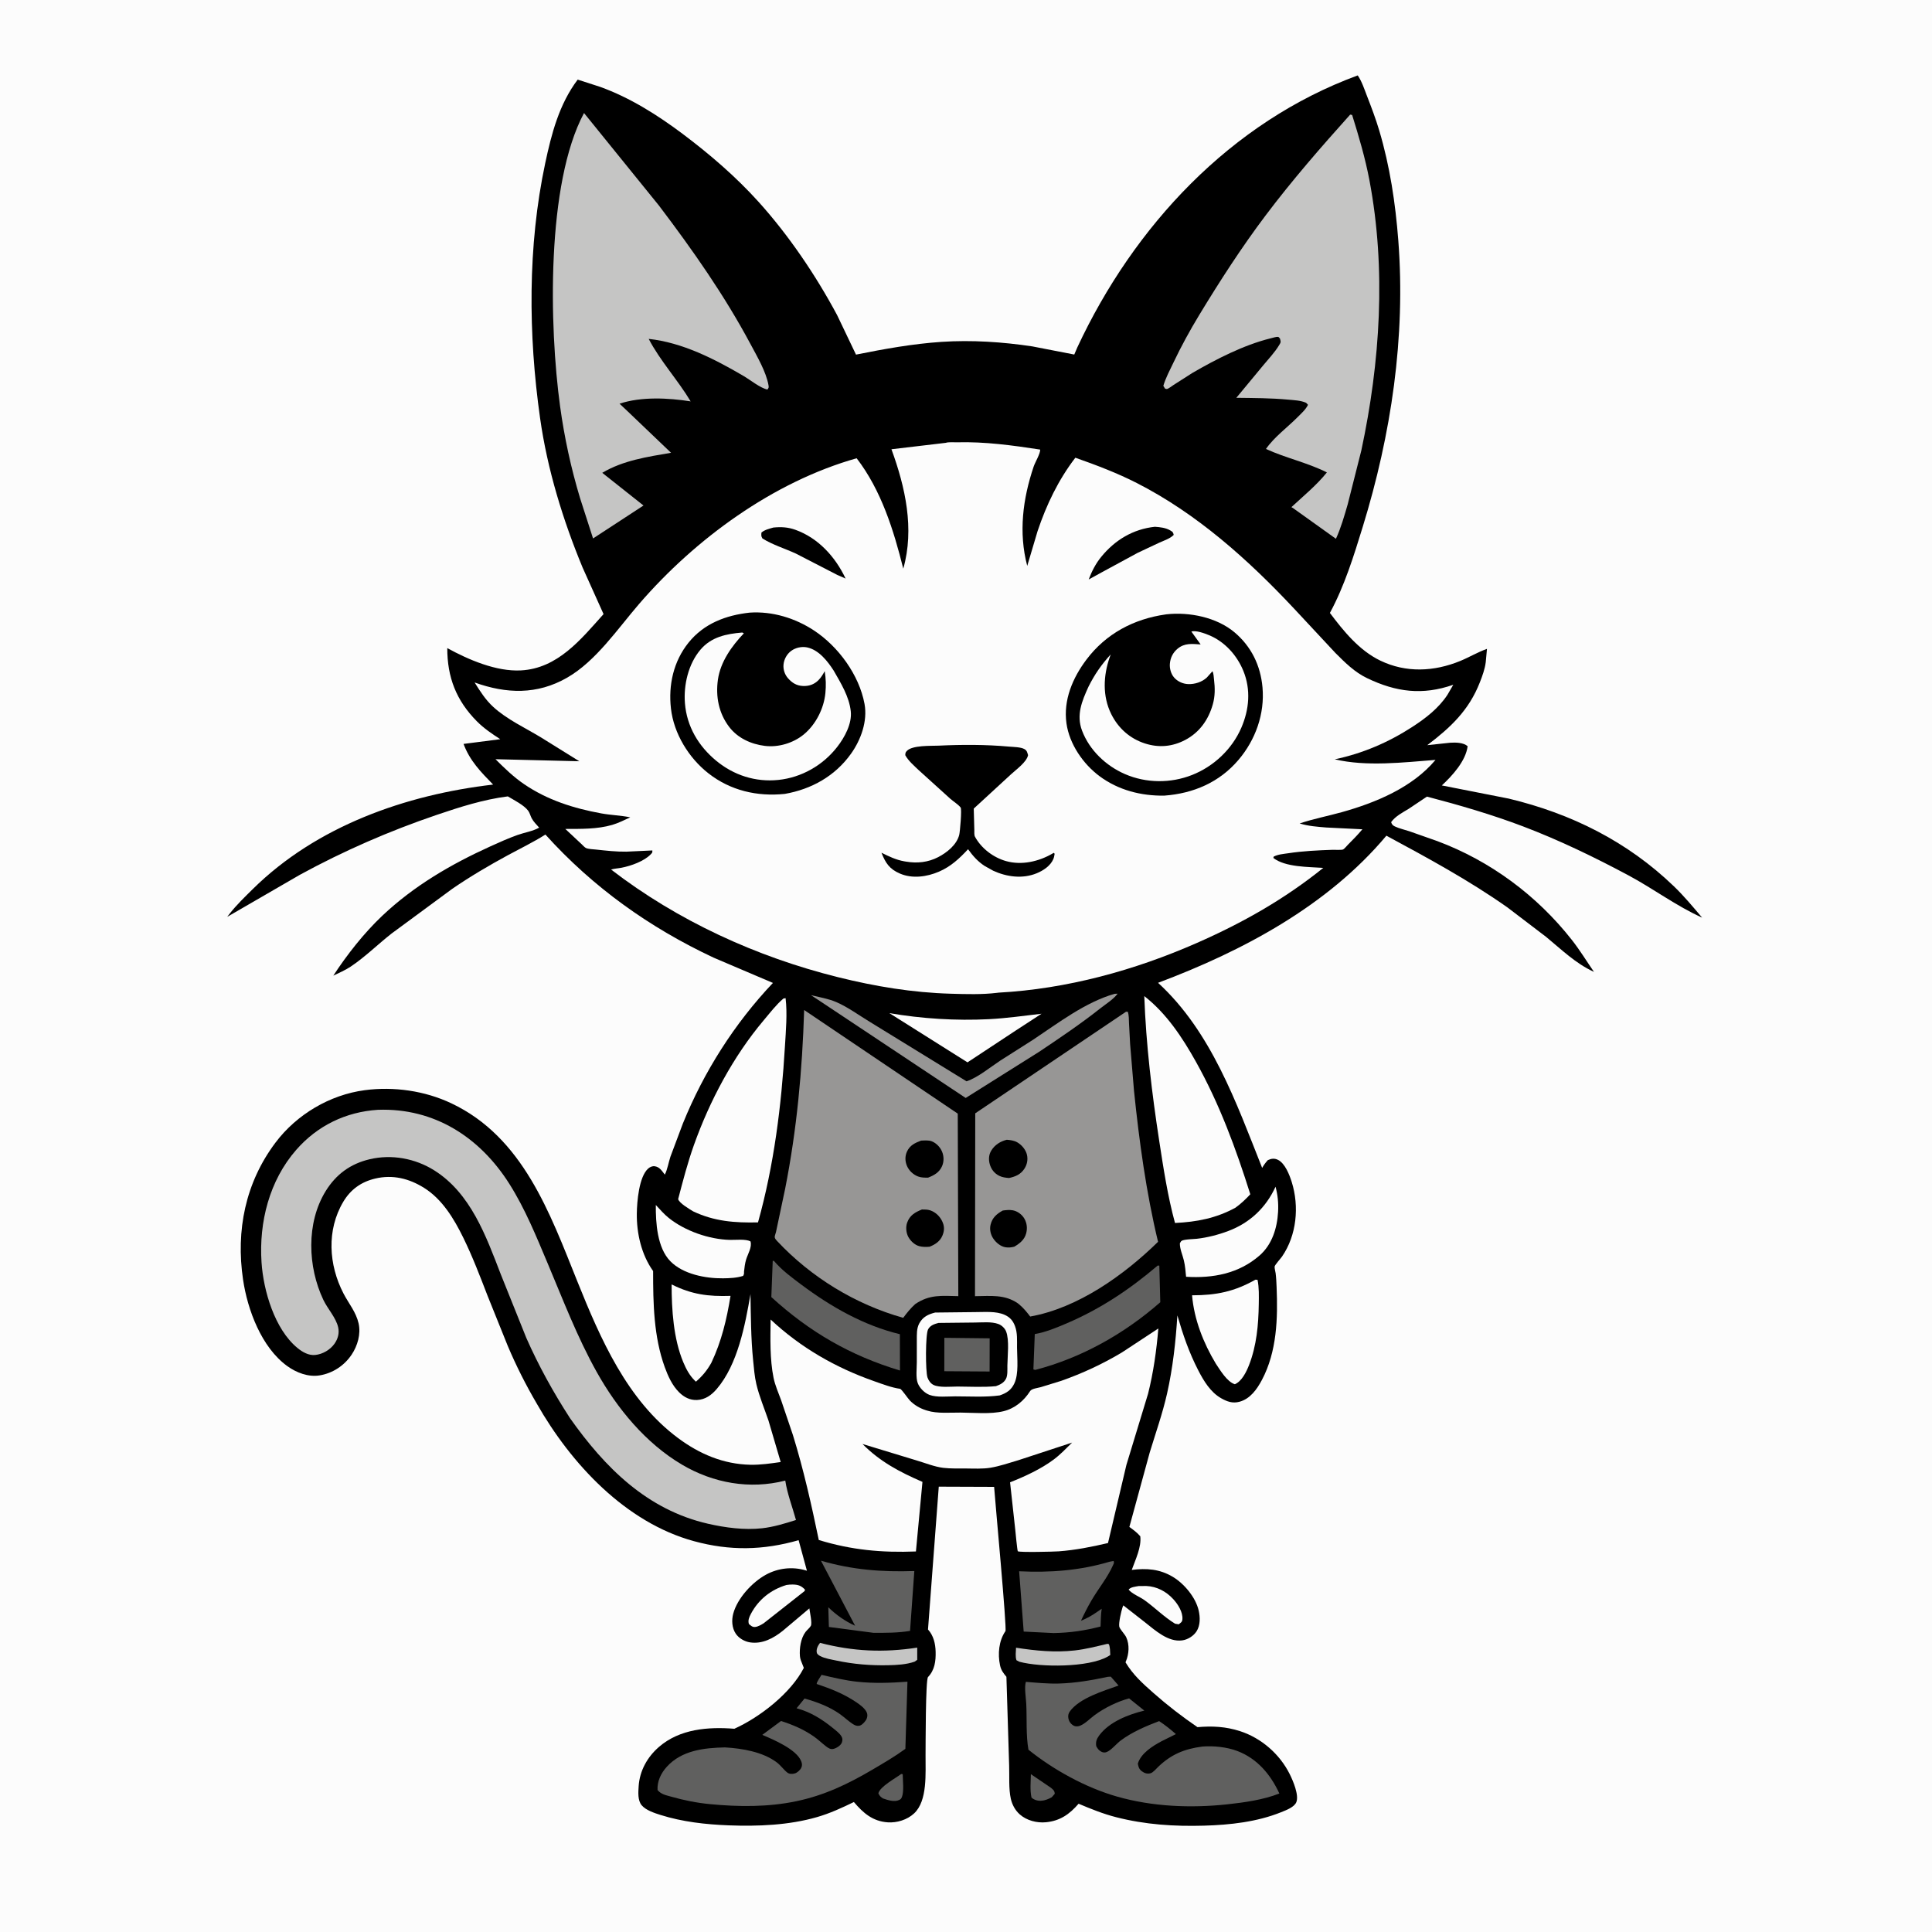
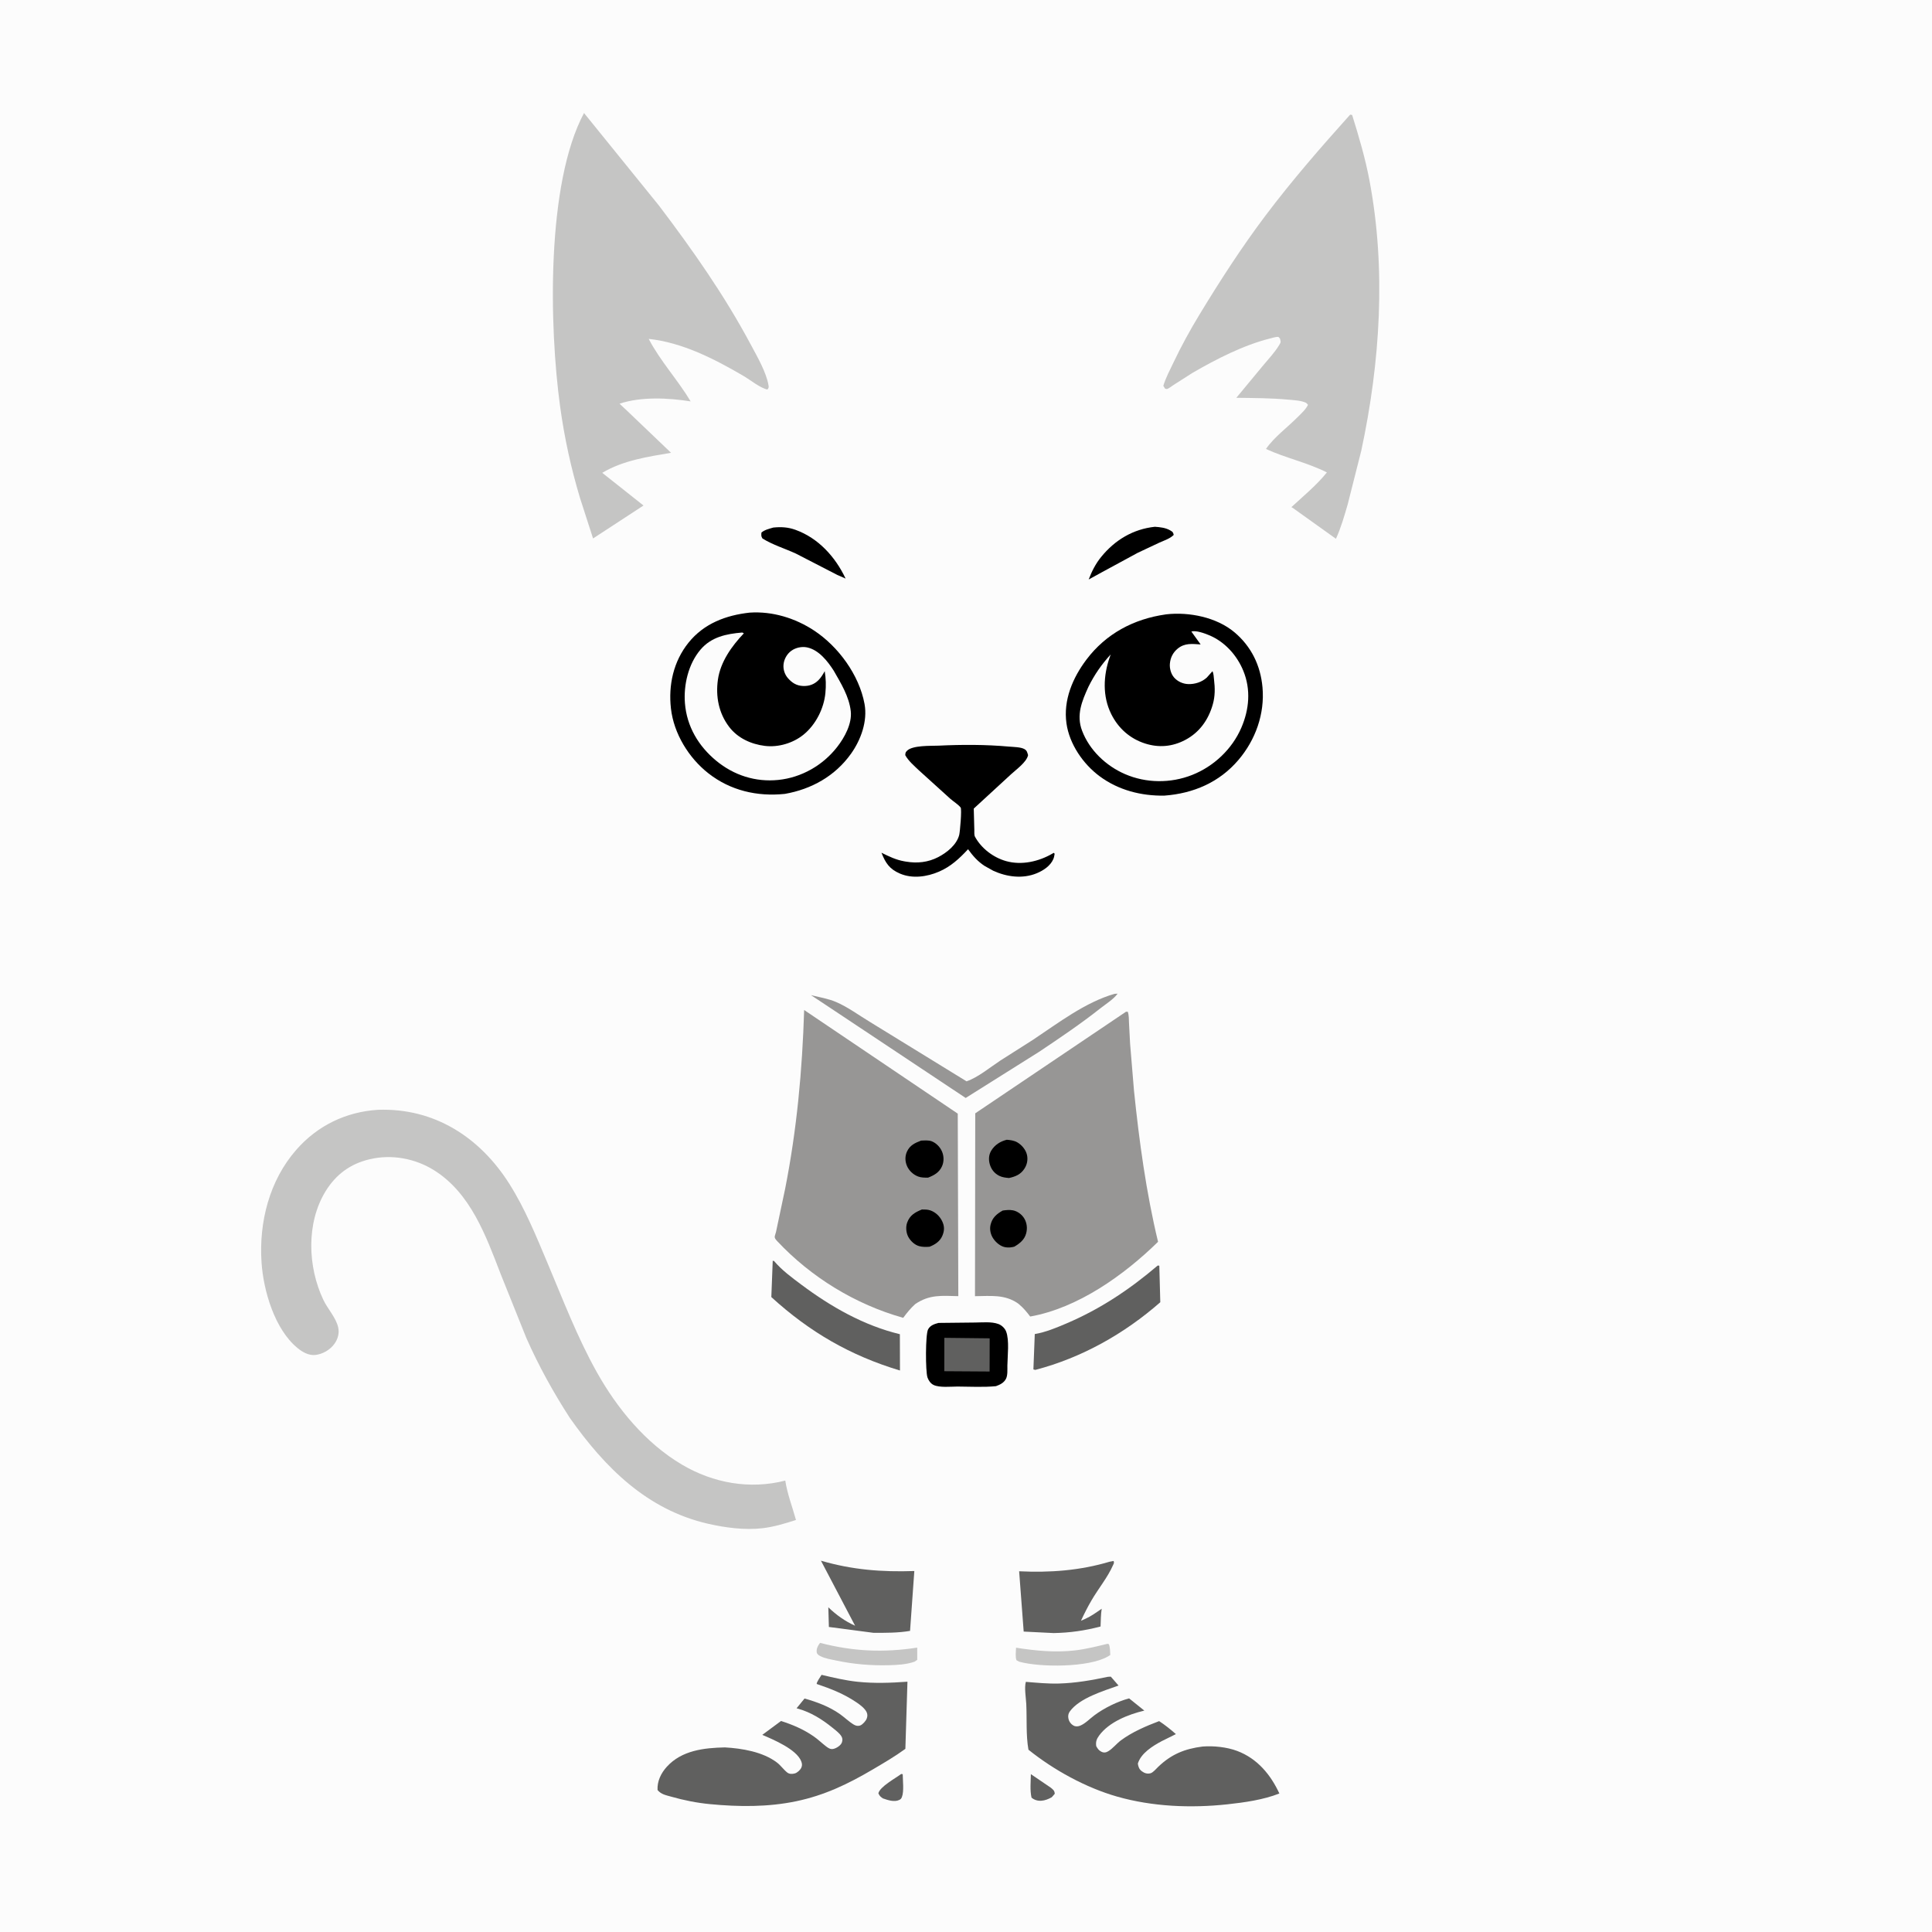
<svg xmlns="http://www.w3.org/2000/svg" version="1.1" style="display: block;" viewBox="0 0 2048 2048" width="1024" height="1024">
  <path transform="translate(0,0)" fill="rgb(252,252,252)" d="M -0 -0 L 2048 0 L 2048 2048 L -0 2048 L -0 -0 z" />
-   <path transform="translate(0,0)" fill="rgb(0,0,0)" d="M 1439.25 79.939 C 1443.56 86.135 1446.27 94.523 1449 101.557 C 1453.71 113.687 1458.34 125.877 1462.06 138.351 C 1473.37 176.294 1479.25 215.612 1482.27 255 C 1490.13 357.546 1474.75 460.439 1444.57 558.435 C 1435.08 589.271 1425.18 621.27 1409.75 649.724 C 1424.28 669.099 1440.86 689.494 1463.13 700.248 C 1490.42 713.426 1520.09 712.032 1547.81 700.689 C 1557.46 696.74 1566.39 691.303 1576.25 687.826 L 1574.94 702 C 1574.01 709.292 1571.38 716.492 1568.71 723.303 C 1557.1 752.973 1537.78 771.071 1512.96 789.906 L 1537.22 787.329 C 1543.15 786.95 1551.19 787.035 1555.76 791 C 1553.81 806.661 1539.39 822.442 1528.39 832.597 L 1599.46 846.582 C 1665.72 862.483 1725.01 892.009 1774.33 939.443 C 1785.1 949.793 1794.65 961.346 1804.31 972.712 C 1777.16 960.558 1752.54 941.985 1726.22 927.91 C 1690.14 908.62 1652.87 890.588 1614.61 876.058 C 1581.4 863.446 1546.97 853.428 1512.61 844.434 L 1493.42 857.288 C 1486.66 861.441 1479.43 864.972 1474.66 871.5 C 1475.38 873.756 1476.28 874.94 1478.5 876.007 C 1483.18 878.253 1488.99 879.507 1493.94 881.16 L 1523.66 891.624 C 1579.81 912.596 1629.18 949.218 1666.18 996.287 C 1674.65 1007.06 1681.88 1018.94 1689.67 1030.21 C 1670.27 1021.4 1655.22 1006.53 1638.92 993.119 L 1597.81 961.795 C 1556.92 933.043 1513.55 909.532 1469.64 885.867 C 1407.28 960.258 1317.24 1008.19 1227.58 1041.82 C 1284.02 1093.56 1310.41 1168.75 1337.94 1238.03 C 1339.68 1234.94 1341.55 1232.44 1343.92 1229.81 C 1347.55 1228.11 1350.9 1227.63 1354.67 1229.47 C 1362.16 1233.12 1366.9 1245.36 1369.28 1252.95 C 1377.39 1278.85 1374.59 1309.36 1359 1332 C 1357.7 1333.89 1351.39 1340.89 1351.16 1342.57 C 1350.93 1344.2 1352 1347.93 1352.23 1349.71 C 1352.84 1354.58 1353.05 1359.47 1353.25 1364.36 C 1354.64 1397.55 1353.6 1432.84 1337.67 1462.81 C 1332.46 1472.63 1325.32 1482.8 1313.97 1485.9 C 1306.64 1487.9 1300.77 1485.79 1294.39 1482.15 C 1283.09 1475.69 1275.97 1463.81 1270.18 1452.57 C 1260.34 1433.45 1254.05 1415 1248.06 1394.4 C 1246.36 1422 1243.24 1450.08 1237.17 1477.07 C 1232.38 1498.37 1225.02 1519.08 1218.68 1539.96 L 1197.18 1618.63 C 1201.44 1621.68 1205.28 1624.5 1208.74 1628.5 C 1210.2 1639.85 1203.51 1653.53 1199.7 1664.18 C 1215.36 1662.21 1229.27 1663.21 1243.13 1671.45 C 1255.17 1678.61 1267.44 1693.23 1270.63 1707.12 C 1272.28 1714.28 1272.49 1722.88 1268.39 1729.28 C 1265.2 1734.24 1259.06 1738.06 1253.23 1738.87 C 1238.42 1740.95 1224.71 1728.37 1214 1719.93 L 1190.77 1701.75 L 1189.95 1703.76 C 1188.58 1707.94 1185.71 1720.18 1186.48 1724.27 C 1186.98 1726.91 1192.4 1732.4 1193.82 1735.5 C 1197.49 1743.51 1196.82 1753.24 1193.46 1761.22 L 1193.08 1762.11 C 1200.97 1775.28 1211.11 1784.4 1222.52 1794.47 C 1237.38 1807.6 1252.99 1819.66 1269.37 1830.85 C 1285.1 1829.49 1299.38 1830.2 1314.5 1835.09 C 1337.15 1842.42 1356.64 1859.49 1367.2 1880.74 C 1370.67 1887.71 1377.25 1903.08 1374.11 1910.5 C 1371.88 1915.76 1363.17 1918.95 1358.09 1921 C 1332.5 1931.33 1303.84 1934.49 1276.47 1935.27 C 1244.6 1936.17 1214.2 1934.23 1183.21 1926.32 C 1169.46 1922.82 1156.39 1917.53 1143.35 1912.03 C 1133.74 1923.17 1123.62 1930.29 1108.59 1931.68 C 1099.01 1932.57 1088.31 1929.8 1081.01 1923.35 C 1076.11 1919.02 1072.9 1913.01 1071.48 1906.66 C 1069.15 1896.23 1070.11 1882.48 1069.74 1871.67 L 1066.84 1777.48 C 1063.49 1773.46 1061.14 1770.41 1060.06 1765.22 C 1057.55 1753.25 1058.74 1739.29 1065.81 1729.08 C 1067.53 1726.59 1054.85 1591.51 1053.81 1576.14 L 995.134 1575.92 L 983.721 1727.33 C 989.59 1733.73 991.603 1742.39 991.812 1750.89 C 992.057 1760.83 990.88 1770.27 983.749 1777.72 C 981.081 1780.51 981.228 1850.47 981.127 1860.55 C 980.94 1879.09 983.516 1908.82 968.951 1922.32 C 961.66 1929.07 950.809 1932.45 940.943 1931.75 C 924.996 1930.6 915.036 1921.87 905.154 1910.22 C 892.426 1916.39 879.817 1922.22 866.182 1926.17 C 836.288 1934.84 803.394 1936.12 772.405 1934.94 C 748.079 1934.01 723.416 1931.25 700.138 1923.91 C 693.694 1921.88 684.697 1918.97 680.219 1913.67 C 675.868 1908.53 676.596 1899.8 676.995 1893.5 C 678.038 1877.03 686.276 1862.4 698.58 1851.77 C 720.689 1832.66 750.636 1830.39 778.466 1832.55 C 805.531 1820.3 838.304 1794.89 852.091 1768.04 L 850.5 1764.03 C 849.353 1761.23 848.214 1758.65 847.959 1755.58 C 847.274 1747.35 848.83 1736.72 853.844 1730 C 855.43 1727.87 858.317 1725.69 859.519 1723.44 C 861.059 1720.57 858.424 1708.69 857.945 1704.98 L 829.864 1728.65 C 820.017 1736.58 808.091 1743.01 795 1740.98 C 789.262 1740.09 783.209 1736.64 779.932 1731.77 C 775.836 1725.7 775.393 1717.41 777.267 1710.5 C 781.692 1694.18 797.303 1677.24 811.965 1669.22 C 824.822 1662.2 839.961 1660.48 853.991 1664.64 L 855.381 1665.07 L 846.568 1632.67 C 808.798 1643.47 773.676 1644.08 735.692 1633.72 C 663.09 1613.94 605.407 1551.78 569.118 1488.09 C 557.596 1468.46 547.123 1447.75 538.271 1426.78 L 517.01 1374 C 508.962 1353.17 500.928 1332.06 491.091 1312 C 481.282 1292 468.876 1271.28 449.534 1259.19 C 433.574 1249.21 416.283 1244.92 397.658 1249.34 C 382.889 1252.85 371.663 1260.88 363.938 1273.84 C 346.046 1303.87 348.373 1340.76 364.088 1371.1 C 369.683 1381.91 377.354 1390.69 380.126 1402.82 C 382.688 1414.04 379.046 1426.55 372.78 1435.93 C 364.991 1447.59 352.782 1455.66 338.906 1457.96 C 326.807 1459.98 314.087 1455.06 304.412 1448.04 C 277.14 1428.24 262.388 1388.47 257.643 1356.42 C 249.931 1304.34 260.121 1253.62 292.057 1211.18 C 314.442 1181.43 349.568 1160.55 386.567 1155.65 C 417.452 1151.55 450.39 1156.26 478.496 1169.58 C 554.394 1205.54 582.804 1285.75 612.034 1358.4 C 636.477 1419.15 664.693 1484.23 718.84 1524.46 C 741.498 1541.3 766.791 1552.1 795.373 1552.7 C 806.148 1552.92 816.92 1551.34 827.557 1549.81 L 814.583 1505.73 C 810.266 1493.1 804.854 1480.26 801.78 1467.29 C 799.827 1459.06 799.186 1450.31 798.336 1441.9 C 795.987 1418.62 795.947 1395.21 795.535 1371.83 C 789.915 1404.49 782.029 1446.43 759.79 1472.36 C 754.258 1478.82 747.698 1483.63 738.93 1484.05 C 731.414 1484.4 725.095 1481.11 719.811 1475.83 C 712.576 1468.61 708.079 1458.66 704.651 1449.19 C 692.904 1416.72 692.329 1381.49 692.322 1347.36 C 679.948 1330.05 674.792 1307.46 675.057 1286.42 C 675.215 1273.81 677.321 1247.42 687.076 1238.73 C 688.948 1237.06 691.525 1235.9 694.075 1236.28 C 699.367 1237.07 701.65 1241.26 704.749 1245.16 C 707.551 1239.65 708.708 1232.08 710.7 1226.09 L 723.913 1190.88 C 746.174 1135.98 778.601 1084.97 819.337 1041.94 L 756.505 1015.17 C 688.535 983.318 628.461 940.481 578.164 884.661 C 565.392 892.75 551.776 899.289 538.5 906.49 C 518.434 917.374 498.268 929.234 479.453 942.16 L 414.986 989.656 C 400.637 1000.94 386.739 1014.68 371.629 1024.72 C 366.016 1028.45 359.4 1031.29 353.326 1034.22 C 367.864 1011.98 385.876 989.036 405.199 970.77 C 438.84 938.97 478.054 916.141 519.982 897.118 C 529.367 892.86 538.831 888.61 548.539 885.135 C 555.611 882.604 565.204 881.043 571.541 877.325 C 568.82 874.295 565.473 870.976 563.589 867.364 C 562.247 864.791 561.557 861.634 559.821 859.313 C 555.394 853.392 544.675 848.031 538.297 844.204 C 512.648 847.434 487.304 855.531 462.899 863.825 C 412.881 880.823 364.431 901.919 318.027 927.243 L 240.865 971.909 L 243.702 968.22 C 251.014 958.995 259.506 950.803 267.869 942.546 C 335.508 875.761 429.819 842.478 522.736 831.683 C 509.668 818.306 498.023 806.445 491.383 788.587 L 530.306 783.587 C 521.651 778.004 512.764 771.956 505.5 764.613 C 483.592 742.467 474.105 717.933 474.124 687.01 C 496.62 699.349 526.067 712.054 552.219 710.66 C 591.184 708.582 615.677 677.902 639.786 650.965 L 617.648 601.795 C 596.73 551.353 580.2 497.548 572.535 443.404 C 559.954 354.544 559.238 260.967 577.954 173 C 584.625 141.652 592.763 110.401 612.378 84.391 L 636 92.019 C 667.702 103.386 697.189 122.046 723.988 142.176 C 752.375 163.5 779.982 187.265 803.818 213.644 C 836.055 249.321 864.648 291.6 887.349 333.973 L 907.397 375.906 C 937.381 369.901 967.433 364.44 998 362.4 C 1029.97 360.267 1062.62 362.449 1094.27 367.187 L 1138.77 375.825 L 1142.04 368.171 C 1201.87 239.898 1304.5 129.419 1439.25 79.939 z" />
  <path transform="translate(0,0)" fill="rgb(96,96,95)" d="M 1092.77 1880.68 L 1114 1895.11 C 1116.63 1897.35 1117.81 1898.09 1118.09 1901.5 L 1114.87 1905.17 C 1111.53 1907.05 1107.71 1908.61 1103.85 1908.86 C 1099.97 1909.11 1096.38 1908.06 1093.45 1905.55 C 1091.67 1897.72 1092.64 1888.7 1092.77 1880.68 z" />
  <path transform="translate(0,0)" fill="rgb(96,96,95)" d="M 955.306 1880.5 L 956.918 1880.69 C 956.987 1887.31 958.435 1899.09 956.024 1905 C 955.347 1906.66 954.762 1907.28 953.188 1908.04 C 947.891 1910.57 941.06 1908.15 935.873 1906.36 C 933.249 1904.46 932.55 1904.03 931.108 1901 C 932.768 1893.88 949.204 1885.09 955.306 1880.5 z" />
  <path transform="translate(0,0)" fill="rgb(252,252,252)" d="M 1206.95 1681.29 L 1215.07 1681.22 C 1226.26 1681.69 1236.25 1686.98 1243.72 1695.17 C 1248.7 1700.63 1254.06 1708.98 1253.39 1716.65 C 1253.13 1719.57 1251.59 1720.1 1249.5 1721.84 L 1245.64 1721.2 C 1233.88 1714 1224.35 1704.24 1213.21 1696.23 C 1208.38 1692.76 1199.87 1689.49 1196.38 1685.03 C 1198.79 1682.21 1203.46 1681.98 1206.95 1681.29 z" />
  <path transform="translate(0,0)" fill="rgb(252,252,252)" d="M 833.704 1680.15 C 835.903 1679.84 837.993 1679.61 840.219 1679.65 C 846.124 1679.77 849.103 1680.83 853.241 1684.96 L 853.025 1686.5 L 809.483 1720.76 C 806.888 1722.32 803.577 1724.35 800.5 1724.65 C 797.534 1724.95 795.984 1723.24 793.862 1721.5 C 792.685 1717.74 794.103 1714.34 795.932 1710.86 C 804.002 1695.52 817.315 1685.04 833.704 1680.15 z" />
  <path transform="translate(0,0)" fill="rgb(197,197,196)" d="M 1173.97 1742.5 L 1175.49 1742.92 C 1176.84 1746.55 1176.74 1750.52 1176.94 1754.36 L 1174.22 1756.05 C 1153.93 1767.63 1103.2 1767.65 1080.49 1761.5 L 1077.5 1759.91 C 1076.1 1756.1 1076.93 1750.7 1077.05 1746.64 C 1097.87 1749.86 1118.25 1751.91 1139.28 1749.53 C 1151.01 1748.2 1162.5 1745.23 1173.97 1742.5 z" />
  <path transform="translate(0,0)" fill="rgb(197,197,196)" d="M 869.262 1741.5 C 904.26 1750.58 936.548 1752.04 972.299 1746.54 L 972.305 1759.5 L 969.5 1761.44 C 960.819 1764.5 950.622 1765.01 941.491 1765.21 C 922.867 1765.61 904.721 1764.14 886.482 1760.24 C 881.167 1759.1 874.321 1758.08 869.5 1755.51 C 868.009 1754.72 866.15 1753.54 865.814 1751.79 C 865.08 1747.98 867.08 1744.44 869.262 1741.5 z" />
  <path transform="translate(0,0)" fill="rgb(252,252,252)" d="M 942.744 1073.95 C 976.962 1079.87 1013.65 1082.15 1048.28 1080.37 C 1067.04 1079.4 1085.45 1076.76 1104.08 1074.6 L 1076.43 1092.6 L 1025.58 1126.14 L 942.744 1073.95 z" />
  <path transform="translate(0,0)" fill="rgb(252,252,252)" d="M 695.189 1277.35 C 699.576 1282 703.87 1287.05 708.857 1291.05 C 726.078 1304.86 751.75 1313.83 773.813 1314.34 C 779.932 1314.48 790.045 1313.2 795.5 1315.86 C 797.531 1321.68 792.571 1329.59 790.887 1335.22 C 789.621 1339.44 789.163 1343.85 788.667 1348.22 C 788.775 1350.31 788.709 1350.65 787.745 1352.5 C 781.022 1354.67 773.523 1354.99 766.5 1355.07 C 747.89 1355.27 724.165 1350.74 710.68 1337.04 C 696.584 1322.73 695.048 1296.15 695.189 1277.35 z" />
  <path transform="translate(0,0)" fill="rgb(252,252,252)" d="M 711.945 1361.54 C 733.247 1372.21 750.754 1374.46 774.397 1373.68 C 770.335 1398.58 764.919 1421.73 754.036 1444.65 C 749.478 1452.73 744.708 1458.53 737.709 1464.63 L 736.443 1463.42 C 730.847 1457.91 727.338 1451.21 724.331 1444.06 C 713.886 1419.23 711.95 1388.18 711.945 1361.54 z" />
  <path transform="translate(0,0)" fill="rgb(252,252,252)" d="M 1352.12 1257.99 C 1354.53 1266.75 1355.32 1275.66 1354.81 1284.73 C 1353.84 1301.85 1348.46 1319.3 1335.18 1330.88 C 1313.12 1350.11 1285.72 1355.17 1257.3 1353.43 C 1256.76 1347.65 1256.29 1341.83 1254.96 1336.16 C 1253.54 1330.1 1250.69 1324.29 1250.69 1318 C 1251.27 1317.14 1251.61 1316.06 1252.43 1315.43 C 1254.79 1313.66 1265.35 1313.53 1268.64 1313.16 C 1279.78 1311.91 1291.51 1308.89 1301.97 1304.94 C 1324.92 1296.3 1341.94 1280.21 1352.12 1257.99 z" />
  <path transform="translate(0,0)" fill="rgb(151,150,149)" d="M 1181.46 1053.5 L 1184.7 1053.33 C 1180.45 1059.23 1172.32 1064.23 1166.6 1068.75 C 1145.65 1085.31 1123.67 1100.14 1101.48 1114.98 L 1023.66 1163.89 L 874.995 1065.03 L 859.65 1054.89 C 868.387 1057.04 878.134 1058.66 886.375 1062.2 C 898.78 1067.53 910.487 1076.23 922.048 1083.22 L 1024.58 1146.24 C 1036.57 1142.22 1049.7 1131.3 1060.3 1124.3 L 1095.12 1102.16 C 1121.94 1084.34 1150.31 1062.47 1181.46 1053.5 z" />
  <path transform="translate(0,0)" fill="rgb(252,252,252)" d="M 1330.87 1356.5 L 1333.05 1356.69 C 1334.74 1364.78 1334.46 1374 1334.35 1382.3 C 1334.05 1404.24 1332.06 1426.45 1324.02 1447.06 C 1321.2 1454.28 1316.41 1464.15 1309 1467.35 C 1300.79 1464.86 1293.44 1452.44 1288.84 1445.56 C 1275.72 1423.81 1265.74 1398.53 1263.65 1373.07 C 1289.31 1373.06 1308.36 1369.2 1330.87 1356.5 z" />
  <path transform="translate(0,0)" fill="rgb(96,96,95)" d="M 1227.25 1341.5 L 1228.92 1341.69 L 1229.96 1380.42 C 1191.8 1413.87 1146.71 1439.27 1097.5 1452.14 C 1096.8 1452.07 1096.13 1451.8 1095.45 1451.6 L 1096.91 1414.16 C 1108.37 1412.25 1119.97 1407.39 1130.6 1402.86 C 1166.6 1387.49 1197.54 1366.8 1227.25 1341.5 z" />
  <path transform="translate(0,0)" fill="rgb(96,96,95)" d="M 819.119 1336.5 L 820.488 1336.7 C 828.776 1346.48 839.406 1354.28 849.624 1361.91 C 880.875 1385.26 915.751 1405.14 953.899 1414.31 L 954.005 1452.8 C 901.398 1437 858.221 1412 817.644 1374.96 L 819.119 1336.5 z" />
  <path transform="translate(0,0)" fill="rgb(96,96,95)" d="M 870.244 1654.4 C 903.362 1664.07 934.91 1666.54 969.221 1665.35 L 964.694 1728.81 C 951.887 1730.98 938.826 1730.9 925.879 1730.85 L 878.653 1724.65 L 878.056 1703.8 C 886.56 1711.96 895.67 1718.52 906.435 1723.35 L 870.244 1654.4 z" />
  <path transform="translate(0,0)" fill="rgb(96,96,95)" d="M 1176.17 1655.5 L 1180.5 1654.69 C 1181.12 1657.1 1180.81 1656.98 1179.83 1659.2 C 1174.06 1672.28 1164.22 1684.1 1157.01 1696.5 C 1152.91 1703.54 1149.27 1710.69 1145.87 1718.08 L 1150.5 1716.03 C 1156.76 1713.21 1162.21 1709.21 1167.85 1705.33 C 1166.87 1711.46 1166.91 1717.95 1166.64 1724.16 C 1149.85 1728.56 1134.25 1730.8 1116.9 1731.12 L 1085.15 1729.54 L 1080.33 1665.61 C 1112.97 1667.22 1144.8 1664.85 1176.17 1655.5 z" />
  <path transform="translate(0,0)" fill="rgb(252,252,252)" d="M 991.272 1391.35 L 1033.61 1390.88 C 1043.56 1390.92 1055.77 1389.63 1065 1393.79 C 1070.61 1396.32 1073.73 1399.93 1075.9 1405.63 C 1078.65 1412.83 1078.06 1420.83 1078.09 1428.41 C 1078.14 1439.82 1080.13 1456.23 1075.19 1466.61 C 1071.85 1473.63 1066.93 1476.73 1059.77 1479.19 C 1044.48 1481.27 1027.99 1480.19 1012.53 1480.2 C 1004.44 1480.2 992.918 1481.49 985.346 1478.66 C 980.091 1476.69 974.881 1471.45 972.859 1466.21 C 970.652 1460.48 971.837 1450.39 971.855 1444.21 L 971.871 1420.63 C 971.917 1414.55 971.507 1408.24 974.542 1402.71 C 978.294 1395.87 984.044 1393.17 991.272 1391.35 z" />
  <path transform="translate(0,0)" fill="rgb(0,0,0)" d="M 994.849 1402.36 L 1033.49 1401.94 C 1041.2 1401.91 1051.04 1400.79 1058.35 1403.51 C 1061.82 1404.8 1065.15 1407.92 1066.5 1411.36 C 1070.12 1420.6 1067.99 1437.44 1067.86 1447.6 C 1067.81 1451.69 1068.3 1457.84 1066.39 1461.56 C 1064.18 1465.88 1060.06 1467.83 1055.74 1469.39 C 1042.46 1470.7 1028.4 1469.84 1015.05 1469.8 C 1008.03 1469.79 995.952 1471.16 989.609 1468.1 C 986.524 1466.62 984.243 1463.3 983.162 1460.13 C 981.017 1453.85 980.926 1414.57 983.811 1409.18 C 986.088 1404.92 990.486 1403.49 994.849 1402.36 z" />
  <path transform="translate(0,0)" fill="rgb(96,96,95)" d="M 1001.05 1418.15 L 1049.09 1418.68 L 1049.02 1453.86 L 1001 1453.55 L 1001.05 1418.15 z" />
  <path transform="translate(0,0)" fill="rgb(252,252,252)" d="M 1212.99 1055.91 C 1236.51 1074.23 1253.38 1099.81 1267.8 1125.62 C 1292.69 1170.19 1310.09 1217.41 1325.38 1265.99 C 1320.41 1271.25 1315.6 1275.92 1309.71 1280.15 C 1289.3 1291.35 1268.64 1295.32 1245.55 1296.4 C 1237.82 1268.11 1233.29 1238.41 1228.83 1209.43 C 1221.04 1158.77 1214.83 1107.15 1212.99 1055.91 z" />
  <path transform="translate(0,0)" fill="rgb(252,252,252)" d="M 830.445 1058.5 L 832.756 1058.09 C 834.723 1074.54 833.029 1092.8 832.05 1109.36 C 828.356 1171.82 820.442 1235.38 803.516 1295.78 C 778.959 1296.35 757.296 1294.76 734.819 1284.12 C 730.845 1281.7 720.019 1275.4 718.878 1271.1 C 723.904 1251.89 728.897 1232.59 735.56 1213.87 C 752.25 1166.97 777.303 1119.78 809.5 1081.62 C 816.149 1073.74 822.59 1065.21 830.445 1058.5 z" />
  <path transform="translate(0,0)" fill="rgb(96,96,95)" d="M 870.88 1775.4 C 883.468 1778.35 896.244 1781.41 909.122 1782.75 C 926.922 1784.6 944.154 1783.95 961.937 1782.67 L 959.731 1853.85 C 948.831 1861.81 937.004 1868.72 925.381 1875.57 C 899.103 1891.04 874.191 1903.07 844.086 1909.38 C 814.043 1915.67 783.125 1915.37 752.707 1912.47 C 738.699 1911.13 724.897 1908.38 711.375 1904.51 C 705.834 1902.93 700.871 1902.14 697.026 1897.5 C 696.516 1888.22 700.695 1879.63 706.841 1872.85 C 722.664 1855.41 746.377 1852.81 768.406 1852.32 C 786.633 1853.36 808.486 1856.97 823.463 1868.25 C 827.561 1871.33 830.536 1875.78 834.5 1878.94 C 836.765 1880.74 839.817 1880.64 842.5 1879.91 C 845.202 1879.17 848.378 1876.22 849.5 1873.68 C 850.544 1871.31 850.215 1869.26 849.281 1866.92 C 844.222 1854.25 819.698 1843.99 808.055 1839.03 L 827.937 1824.32 C 840.392 1828.33 851.567 1833.07 862.406 1840.53 C 867.04 1843.72 871.028 1847.64 875.463 1851.07 C 877.969 1853 880.319 1854.69 883.677 1853.86 C 886.828 1853.07 891.474 1850.17 892.5 1846.88 C 893.26 1844.43 893.205 1842.72 891.897 1840.5 C 889.964 1837.22 885.399 1833.85 882.38 1831.4 C 871.515 1822.58 859.474 1815.06 845.906 1811.26 L 844.403 1810.84 L 852.865 1800.49 C 865.91 1804.17 878.988 1809.03 890.164 1816.87 C 895.154 1820.37 899.83 1825.01 905 1828.12 C 907.2 1829.45 909.552 1829.95 912 1829.01 C 914.421 1828.08 917.786 1824.29 918.714 1821.89 C 919.618 1819.56 919.747 1817.34 918.703 1815.05 C 916.826 1810.93 911.578 1807.05 907.929 1804.58 C 894.623 1795.57 880.856 1790.19 865.752 1785.09 C 865.346 1783.46 869.811 1777.21 870.88 1775.4 z" />
  <path transform="translate(0,0)" fill="rgb(96,96,95)" d="M 1174.31 1777.5 L 1177.5 1777.32 L 1185.72 1786.75 C 1169.91 1792.42 1144.43 1799.92 1134.1 1814.14 C 1132.47 1816.4 1132 1818.8 1132.53 1821.51 C 1133.18 1824.8 1135.04 1827.51 1137.98 1829.17 C 1140.11 1830.39 1142.74 1830.22 1145.02 1829.29 C 1150.45 1827.08 1155.45 1821.74 1160.17 1818.25 C 1170.68 1810.47 1184.29 1803.74 1196.91 1800.36 L 1213.04 1813.31 C 1196.21 1817.32 1175.66 1825.32 1165.08 1839.8 C 1162.37 1843.51 1161.37 1846.47 1162.05 1851 C 1163.54 1853.65 1164.68 1855.44 1167.46 1856.87 C 1170.06 1858.2 1172.3 1857.87 1174.72 1856.44 C 1179.64 1853.52 1183.52 1848.35 1188.18 1844.88 C 1200.15 1835.98 1214.86 1829.71 1228.74 1824.45 C 1235.11 1828.62 1240.77 1833.2 1246.5 1838.22 L 1231.53 1845.65 C 1221.88 1850.78 1209.47 1858.49 1206.15 1869.5 C 1206.71 1872.99 1207.5 1875.44 1210.45 1877.64 C 1213.22 1879.71 1216.27 1880.63 1219.67 1879.71 C 1222.29 1879.01 1225.81 1874.75 1227.83 1872.83 C 1241.69 1859.59 1255.7 1853.83 1274.75 1851.4 C 1286.41 1850.48 1300.5 1851.94 1311.51 1856.09 C 1332.75 1864.11 1346.91 1881.11 1356.17 1901.17 C 1339.31 1907.88 1319.09 1910.69 1301.18 1912.64 C 1262.48 1916.84 1221.54 1915.16 1183.98 1904.41 C 1150.91 1894.94 1117 1876.27 1090.2 1854.77 C 1087.47 1839.52 1088.65 1822.02 1087.89 1806.36 C 1087.58 1799.95 1085.65 1788.7 1087.46 1782.83 C 1098.96 1783.77 1110.87 1784.94 1122.4 1784.62 C 1140.05 1784.13 1157.09 1781.16 1174.31 1777.5 z" />
  <path transform="translate(0,0)" fill="rgb(151,150,149)" d="M 852.437 1070.66 L 1015.26 1180.5 L 1015.85 1373.97 C 998.28 1373.56 985.314 1372.08 970.196 1382.36 C 965.241 1386.84 961.405 1391.6 957.436 1396.95 C 906.694 1382.68 859.855 1354.02 823.841 1315.63 C 819.917 1311.44 821.246 1311.12 822.593 1305.98 L 832.318 1260 C 844.735 1196.86 850.42 1134.88 852.437 1070.66 z" />
  <path transform="translate(0,0)" fill="rgb(0,0,0)" d="M 977.264 1282.11 C 980.242 1282.11 983.253 1282.07 986.108 1283.03 C 991.499 1284.84 996.056 1289.13 998.57 1294.19 C 1001.25 1299.57 1001.31 1304.24 999.012 1309.79 C 996.484 1315.89 991.289 1319.25 985.39 1321.58 C 981.762 1321.89 978.052 1321.93 974.5 1321 C 969.624 1319.71 965.288 1315.57 962.896 1311.26 C 960.496 1306.94 959.932 1300.65 961.634 1296 C 964.524 1288.1 969.982 1285.1 977.264 1282.11 z" />
  <path transform="translate(0,0)" fill="rgb(0,0,0)" d="M 976.423 1209.08 C 979.968 1208.97 984.385 1208.5 987.725 1209.83 C 992.581 1211.77 996.586 1216.01 998.611 1220.76 C 1000.66 1225.57 1000.73 1231.49 998.585 1236.27 C 995.612 1242.89 990.286 1245.81 983.791 1248.36 C 980.174 1248.36 976.614 1248.42 973.177 1247.12 C 968.117 1245.2 963.674 1241.05 961.491 1236.09 C 959.344 1231.21 959.178 1225.65 961.412 1220.77 C 964.516 1213.99 969.834 1211.6 976.423 1209.08 z" />
  <path transform="translate(0,0)" fill="rgb(151,150,149)" d="M 1193.58 1072.5 L 1195.51 1072.52 C 1196.81 1076.34 1196.61 1080.68 1196.8 1084.68 L 1197.97 1106.68 L 1202.09 1156.27 C 1207.57 1209.52 1215.02 1264.3 1227.58 1316.36 C 1191.53 1351.69 1142.63 1386.59 1092.05 1395.57 C 1088.42 1390.78 1084.94 1386.55 1080.32 1382.67 L 1079.13 1381.69 C 1064.97 1371.83 1049.85 1373.88 1033.53 1374.01 L 1033.8 1180.18 L 1193.58 1072.5 z" />
  <path transform="translate(0,0)" fill="rgb(0,0,0)" d="M 1062.92 1283.23 C 1066.4 1282.71 1070.09 1282.35 1073.59 1282.97 C 1078.54 1283.86 1083.28 1287.39 1085.81 1291.69 C 1088.64 1296.49 1089.21 1302.16 1087.76 1307.5 C 1085.93 1314.24 1080.99 1318.11 1075.24 1321.51 C 1072.07 1322.34 1069.23 1322.66 1065.95 1322.16 C 1060.78 1321.38 1055.95 1317.33 1053.06 1313.14 C 1050.1 1308.85 1048.79 1303.3 1050.06 1298.18 C 1051.89 1290.75 1056.5 1286.83 1062.92 1283.23 z" />
  <path transform="translate(0,0)" fill="rgb(0,0,0)" d="M 1067.2 1208.19 C 1071.23 1208.54 1074.94 1208.92 1078.5 1211.01 C 1083.15 1213.74 1087.42 1218.82 1088.63 1224.16 C 1089.8 1229.38 1088.76 1234.56 1085.83 1239 C 1081.88 1245.01 1076.36 1247.28 1069.57 1248.74 C 1066 1248.41 1062.59 1248.06 1059.33 1246.46 C 1054.14 1243.91 1050.74 1239.58 1049.18 1234.06 C 1047.82 1229.22 1048.1 1224.11 1050.74 1219.75 C 1054.47 1213.59 1060.33 1209.93 1067.2 1208.19 z" />
  <path transform="translate(0,0)" fill="rgb(197,197,196)" d="M 1431.23 121.5 L 1433.32 121.868 C 1440.44 144.708 1447.18 167.466 1451.64 191 C 1469.54 285.397 1463.05 383.988 1443.07 477.5 L 1428.61 534.64 C 1425.08 546.771 1421.45 559.645 1416.14 571.129 L 1370.49 538.473 L 1368.94 537.594 C 1381.56 525.897 1395.79 514.227 1406.55 500.786 C 1385.79 490.31 1362.91 485.574 1341.98 475.911 C 1350.47 463.486 1364.97 452.865 1375.65 442.058 C 1379.57 438.093 1384.09 434.183 1386.54 429.127 L 1384.5 426.976 C 1378.7 424.389 1371.68 424.219 1365.37 423.626 C 1347.17 421.916 1328.83 421.932 1310.56 421.696 L 1339.11 387.22 C 1344.71 380.455 1351.33 373.517 1355.84 366.019 C 1357.83 362.697 1357.85 362.827 1356.86 359 C 1356.24 358.392 1355.84 357.403 1355 357.175 C 1353.34 356.722 1348.42 358.271 1346.59 358.725 C 1318.31 365.757 1289.12 380.746 1264 395.321 L 1244.01 408.087 C 1242.54 409.054 1238.58 412.11 1237.02 412.341 C 1236.34 412.441 1235.67 412.078 1235 411.946 L 1233.18 409 C 1235.69 400.535 1240.08 392.377 1243.88 384.396 C 1252.17 367.004 1261.27 350.335 1271.26 333.865 C 1293.09 297.877 1316.12 262.198 1341.46 228.555 C 1369.55 191.249 1400.05 156.234 1431.23 121.5 z" />
  <path transform="translate(0,0)" fill="rgb(197,197,196)" d="M 400.605 1176.44 C 460.328 1174.29 508.657 1205.47 539.932 1254.93 C 556.675 1281.4 568.348 1310.33 580.471 1339.06 C 596.87 1377.92 611.9 1417.48 632.542 1454.37 C 654.149 1492.99 684.436 1529.87 722.918 1552.58 C 756.128 1572.19 794.832 1579.11 832.426 1569.49 C 834.523 1583.44 840.016 1597.62 843.769 1611.26 C 832.074 1614.96 820.14 1618.66 807.902 1620.02 C 789.108 1622.11 768.903 1619.43 750.525 1615.23 C 685.82 1600.41 641.267 1555.68 604.244 1503.33 C 586.654 1476.14 571.062 1448.01 557.964 1418.36 L 530.748 1350.56 C 515.108 1310.02 498.922 1264.92 460.333 1240.64 C 440.106 1227.92 415.134 1223.34 391.812 1228.86 C 371.421 1233.68 356.159 1244.88 345.202 1262.66 C 324.424 1296.39 326.147 1343.01 342.801 1377.98 C 347.313 1387.46 356.283 1396.95 358.5 1407.13 C 359.855 1413.34 358.173 1419.37 354.513 1424.5 C 349.945 1430.9 342.052 1435.48 334.224 1436.32 C 327.23 1437.08 320.499 1433.19 315.277 1428.89 C 291.136 1409.03 279.194 1368.16 277.226 1338.03 C 274.445 1295.44 285.515 1251.51 313.996 1218.92 C 336.488 1193.17 366.648 1178.62 400.605 1176.44 z" />
  <path transform="translate(0,0)" fill="rgb(197,197,196)" d="M 619.086 119.814 L 698.624 218.044 C 734.332 265.168 767.904 312.95 795.795 365.175 C 802.609 377.936 812.155 394.184 814.636 408.349 C 815.069 410.822 814.894 410.998 813.5 412.926 C 805.991 411.417 795.136 402.599 788.021 398.437 C 757.379 380.516 723.405 363.08 687.646 359.236 C 699.762 382.512 718.578 402.839 732.124 425.488 C 708.361 421.725 679.73 420.307 656.74 427.927 L 664.825 435.533 L 711.332 479.967 C 686.335 484.231 660.535 488.046 638.409 501.212 L 682.131 535.862 L 628.662 570.78 L 614.957 528.271 C 605.323 496.394 598.242 463.736 593.723 430.754 C 582.15 346.273 578.954 194.776 619.086 119.814 z" />
  <path transform="translate(0,0)" fill="rgb(252,252,252)" d="M 816.895 1398.75 C 848.784 1428.58 885.62 1449.71 926.735 1464.16 C 935.482 1467.23 944.892 1470.88 954.108 1472.21 C 955.729 1472.45 962.545 1482.67 964.68 1484.81 C 969.361 1489.5 975.119 1492.86 981.428 1494.87 L 982.922 1495.33 C 993.38 1498.65 1007.31 1497.31 1018.34 1497.4 C 1032.38 1497.51 1050.17 1499.28 1063.77 1495.94 C 1075.87 1492.98 1085.48 1484.89 1092.01 1474.56 C 1093.62 1472.01 1100.25 1471.27 1103.25 1470.44 L 1125 1463.73 C 1147.42 1455.85 1169.04 1445.8 1189.41 1433.57 L 1227.89 1408.24 C 1225.97 1431.32 1222.65 1455.04 1216.97 1477.5 L 1194.03 1552.89 L 1174.52 1635.69 C 1157.11 1639.77 1140.23 1643.13 1122.32 1644.48 C 1117.28 1644.87 1080.69 1645.73 1078.93 1644.41 C 1078.33 1643.96 1076.45 1623.75 1076.18 1621.24 L 1070.71 1571.32 C 1086.43 1565.08 1103.55 1557.23 1117.12 1547.05 C 1124.09 1541.82 1130.27 1535.31 1136.48 1529.2 L 1079.18 1547.99 C 1069.63 1550.8 1059.7 1554.24 1049.88 1555.87 C 1041.68 1557.22 1032.3 1556.72 1023.97 1556.65 C 1016.1 1556.58 1007.69 1556.9 999.877 1555.97 C 990.683 1554.88 980.423 1550.71 971.461 1548.08 L 914.277 1530.68 C 932.988 1549.54 953.766 1560.42 977.844 1570.87 L 970.92 1644.62 C 934.833 1646.04 902.708 1643.11 867.951 1632.47 C 860.148 1594.93 851.86 1557.88 840.532 1521.21 L 828.009 1484.21 C 825.21 1476.53 821.631 1468.56 820.002 1460.54 C 816.004 1440.84 816.602 1418.78 816.895 1398.75 z" />
  <path transform="translate(0,0)" fill="rgb(252,252,252)" d="M 1002.62 469.412 C 1005.31 468.413 1011.16 468.946 1014.19 468.862 C 1043.96 468.045 1073.27 472.085 1102.61 476.568 C 1102.93 480.676 1097.28 489.963 1095.75 494.511 C 1084.19 528.825 1079.59 564.509 1088.91 599.889 L 1099.89 562.969 C 1109.26 535.047 1121.94 508.615 1139.91 485.203 C 1162.04 493 1184.14 501.354 1205.06 512.025 C 1268.78 544.522 1323.11 593.232 1371.67 645.051 L 1415.54 692.12 C 1425.87 702.457 1435.89 712.492 1449.22 718.894 C 1480.06 733.706 1508.02 737.231 1540.53 725.878 L 1534.31 736.603 C 1524.9 750.836 1511.48 761.209 1497.33 770.4 C 1471.9 786.916 1444.62 798.667 1414.9 804.9 C 1448.5 812.841 1487.53 808.18 1521.7 805.527 C 1497.3 834.719 1458.32 850.898 1422.39 860.92 C 1407.54 865.064 1392.3 867.971 1377.68 872.884 C 1386.88 875.738 1396.41 876.399 1405.96 877.189 L 1444.2 879.079 C 1439.35 884.815 1434.22 890.12 1428.89 895.401 C 1427.74 896.541 1425.09 899.849 1423.77 900.46 C 1422.05 901.251 1414.96 900.743 1412.68 900.825 C 1396.94 901.385 1381.2 902.094 1365.62 904.467 C 1360.44 905.256 1354.74 905.601 1350.08 908.104 L 1349.85 909.5 C 1362.51 919.375 1387.13 918.866 1402.75 919.99 C 1361.54 953.191 1317.26 978.226 1268.89 999.5 C 1202.56 1028.68 1130.94 1048.31 1058.4 1052.25 L 1056.94 1052.44 C 1041.08 1054.38 1024 1053.85 1008 1053.39 C 967.155 1052.21 927.789 1045.67 888.187 1035.82 C 801.922 1014.36 718.304 976.05 647.785 921.753 C 651.41 920.656 655.278 920.541 659 919.806 C 668.919 917.846 682.98 912.932 690.037 905.376 C 691.599 903.703 691.577 903.718 691.51 901.5 L 663.991 902.796 C 653.354 902.951 642.518 901.722 631.943 900.59 C 629.021 900.277 623.506 900.094 621.013 898.857 C 619.548 898.13 617.439 895.672 616.179 894.543 L 599.238 878.708 C 615.684 878.652 632.991 879.069 648.946 874.43 C 655.528 872.515 661.884 869.259 668.1 866.402 C 658.022 864.343 647.556 864.094 637.404 862.237 C 608.101 856.877 580.424 848.162 555.586 831.263 C 544.543 823.749 534.654 814.227 525.254 804.788 L 614.1 806.963 L 573.355 781.625 C 556.531 771.434 537.251 762.577 522.762 749.261 C 514.607 741.765 508.946 732.763 503.108 723.451 C 536.749 735.528 569.328 736.642 601.13 718.392 C 631.789 700.798 654.776 666.492 677.5 640.169 C 737.058 571.181 819.706 510.739 908.08 485.777 C 934.062 519.468 947.379 562.115 957.508 602.808 C 969.55 560.54 959.677 516.394 944.972 476.235 L 1002.62 469.412 z" />
  <path transform="translate(0,0)" fill="rgb(0,0,0)" d="M 1224.22 558.401 C 1229.8 558.814 1235.6 559.381 1240.53 562.272 C 1243.2 563.834 1243.43 564.043 1244.2 567 C 1240.41 570.932 1233.84 573.038 1228.88 575.257 L 1206.03 586.007 L 1168.43 606.397 L 1154.05 614.27 C 1157.39 605.56 1161.28 597.786 1167.19 590.487 C 1181.75 572.496 1201.08 560.869 1224.22 558.401 z" />
  <path transform="translate(0,0)" fill="rgb(0,0,0)" d="M 819.703 559.236 C 827.993 558.392 835.266 558.776 843.13 561.601 C 867.524 570.366 885.532 590.354 896.375 613.309 L 887.666 609.5 L 843.604 586.789 C 832.069 581.495 818.914 577.504 808.202 570.788 C 806.708 568.173 806.96 567.557 807.171 564.5 C 810.788 561.506 815.284 560.574 819.703 559.236 z" />
  <path transform="translate(0,0)" fill="rgb(0,0,0)" d="M 994.913 790.425 C 1019.65 789.246 1044.89 789.196 1069.57 791.426 C 1074.13 791.838 1082.19 791.862 1086 794.106 C 1088.75 795.725 1088.93 797.739 1089.8 800.5 C 1088.22 807.982 1077.2 815.682 1071.78 820.743 L 1032.22 857.146 L 1032.83 879.665 C 1032.89 881.839 1032.53 885.112 1033.53 886.968 C 1040.23 899.322 1052.93 908.969 1066.43 912.79 C 1082.98 917.471 1101.19 913.281 1115.75 904.775 L 1117 904.033 L 1117.96 905 C 1117.64 906.904 1117.36 908.811 1116.6 910.602 C 1113.54 917.844 1105.97 922.814 1098.97 925.696 C 1084.05 931.839 1067.2 929.613 1052.83 923.003 L 1043.8 917.977 C 1036.4 913.144 1031.32 907.322 1026.18 900.214 C 1016.98 910.094 1007.93 918.572 995.382 923.976 C 982.545 929.505 967.18 931.674 954 926.036 C 942.819 921.254 938.647 914.737 934.399 903.923 C 942.278 907.86 949.854 911.518 958.597 913.04 L 960.5 913.353 C 972.296 915.353 983.825 914.127 994.5 908.597 C 1003.8 903.778 1013.96 895.681 1016.78 885.184 C 1017.66 881.904 1019.7 857.852 1018.32 856.03 C 1015.93 852.877 1010.57 849.544 1007.42 846.779 L 973.981 816.5 C 968.968 811.672 962.938 806.614 959.612 800.5 C 959.9 798.186 959.575 797.838 961.282 796.021 C 967.07 789.858 986.527 790.788 994.913 790.425 z" />
  <path transform="translate(0,0)" fill="rgb(0,0,0)" d="M 794.703 649.406 C 818.791 647.799 842.938 655.187 863.008 668.43 C 888.705 685.385 910.767 715.51 916.435 746.192 C 919.803 764.418 912.597 784.273 902.091 799 C 885.216 822.652 860.221 836.615 831.923 841.564 C 802.629 844.58 774.277 838.074 750.852 819.689 C 730.076 803.383 714.291 777.656 711.244 751.196 C 708.364 726.183 713.912 701.083 729.861 681.25 C 746.203 660.929 769.472 652.19 794.703 649.406 z" />
  <path transform="translate(0,0)" fill="rgb(252,252,252)" d="M 786.855 670.5 L 788.517 671.354 C 775.685 684.833 763.662 701.607 761.01 720.5 C 758.509 738.324 761.866 755.971 772.911 770.498 C 781.982 782.428 796.149 788.886 810.813 790.68 C 825.079 792.426 840.737 787.763 851.871 778.682 C 864.705 768.214 873.365 751.124 874.952 734.684 C 875.74 726.516 875.502 719.608 874.246 711.467 C 872.321 714.876 870.314 718.333 867.5 721.1 C 862.911 725.612 857.541 727.44 851.16 727.168 C 844.426 726.88 839.71 723.937 835.284 718.934 C 831.846 715.048 830.102 709.726 830.552 704.558 C 831.047 698.865 834.163 693.26 838.783 689.885 C 843.375 686.532 849.966 685.095 855.532 686.268 C 867.98 688.891 877.331 700.887 883.789 710.954 C 891.382 724.234 900.14 738.365 901.849 753.938 C 903.301 767.174 895.256 781.777 887.423 791.837 C 872.277 811.29 849.624 824.23 825.086 826.759 C 800.899 829.253 777.853 821.832 759.181 806.401 C 740.404 790.883 728.026 770.08 726.061 745.5 C 724.506 726.06 729.656 703.927 742.43 688.789 C 753.951 675.135 769.865 671.92 786.855 670.5 z" />
  <path transform="translate(0,0)" fill="rgb(0,0,0)" d="M 1235.53 651.34 L 1236.45 651.203 C 1260.57 648.513 1289.6 654.314 1308.5 670.177 C 1326.43 685.223 1336.24 705.47 1338.3 728.648 C 1340.79 756.707 1330.92 784.304 1312.77 805.604 C 1292.47 829.422 1264.96 841.137 1234.16 843.403 C 1209.67 843.753 1185.57 837.633 1165.64 822.854 C 1148.08 809.834 1133.59 788.71 1130.5 766.82 C 1127.02 742.125 1137.07 718.571 1151.68 699.183 C 1172.35 671.742 1201.79 656.141 1235.53 651.34 z" />
  <path transform="translate(0,0)" fill="rgb(252,252,252)" d="M 1262.91 669.5 C 1267.74 667.933 1276.88 671.359 1281.53 673.27 C 1298.23 680.13 1311.23 694.577 1318 711.16 C 1326.11 731.039 1324.25 752.046 1315.83 771.5 C 1306.01 794.19 1286.62 812.436 1263.66 821.5 C 1240.9 830.489 1214.96 830.303 1192.52 820.567 C 1172.38 811.828 1154.93 795.309 1147.04 774.56 C 1140.71 757.914 1146.88 743.214 1153.79 728.024 C 1160.3 714.945 1167.56 704.531 1177.4 693.692 L 1176.39 696.543 C 1169.53 716.169 1168.5 737.938 1177.98 757 C 1185.44 771.997 1197.79 782.981 1213.76 788.117 C 1228.45 792.84 1242.84 791.542 1256.45 784.345 C 1271.57 776.344 1280.98 763.004 1285.6 746.725 C 1288.13 737.847 1288 729.265 1286.9 720.213 C 1286.58 717.595 1286.52 713.814 1285.24 711.552 L 1279.25 718.263 C 1274.02 723.064 1266.58 725.4 1259.56 725.162 C 1253.92 724.971 1248.29 722.434 1244.55 718.141 C 1241.32 714.427 1239.71 708.594 1240.11 703.71 C 1240.63 697.275 1243.31 691.785 1248.31 687.64 C 1255.77 681.457 1263.7 682.51 1272.74 683.148 L 1262.91 669.5 z" />
</svg>